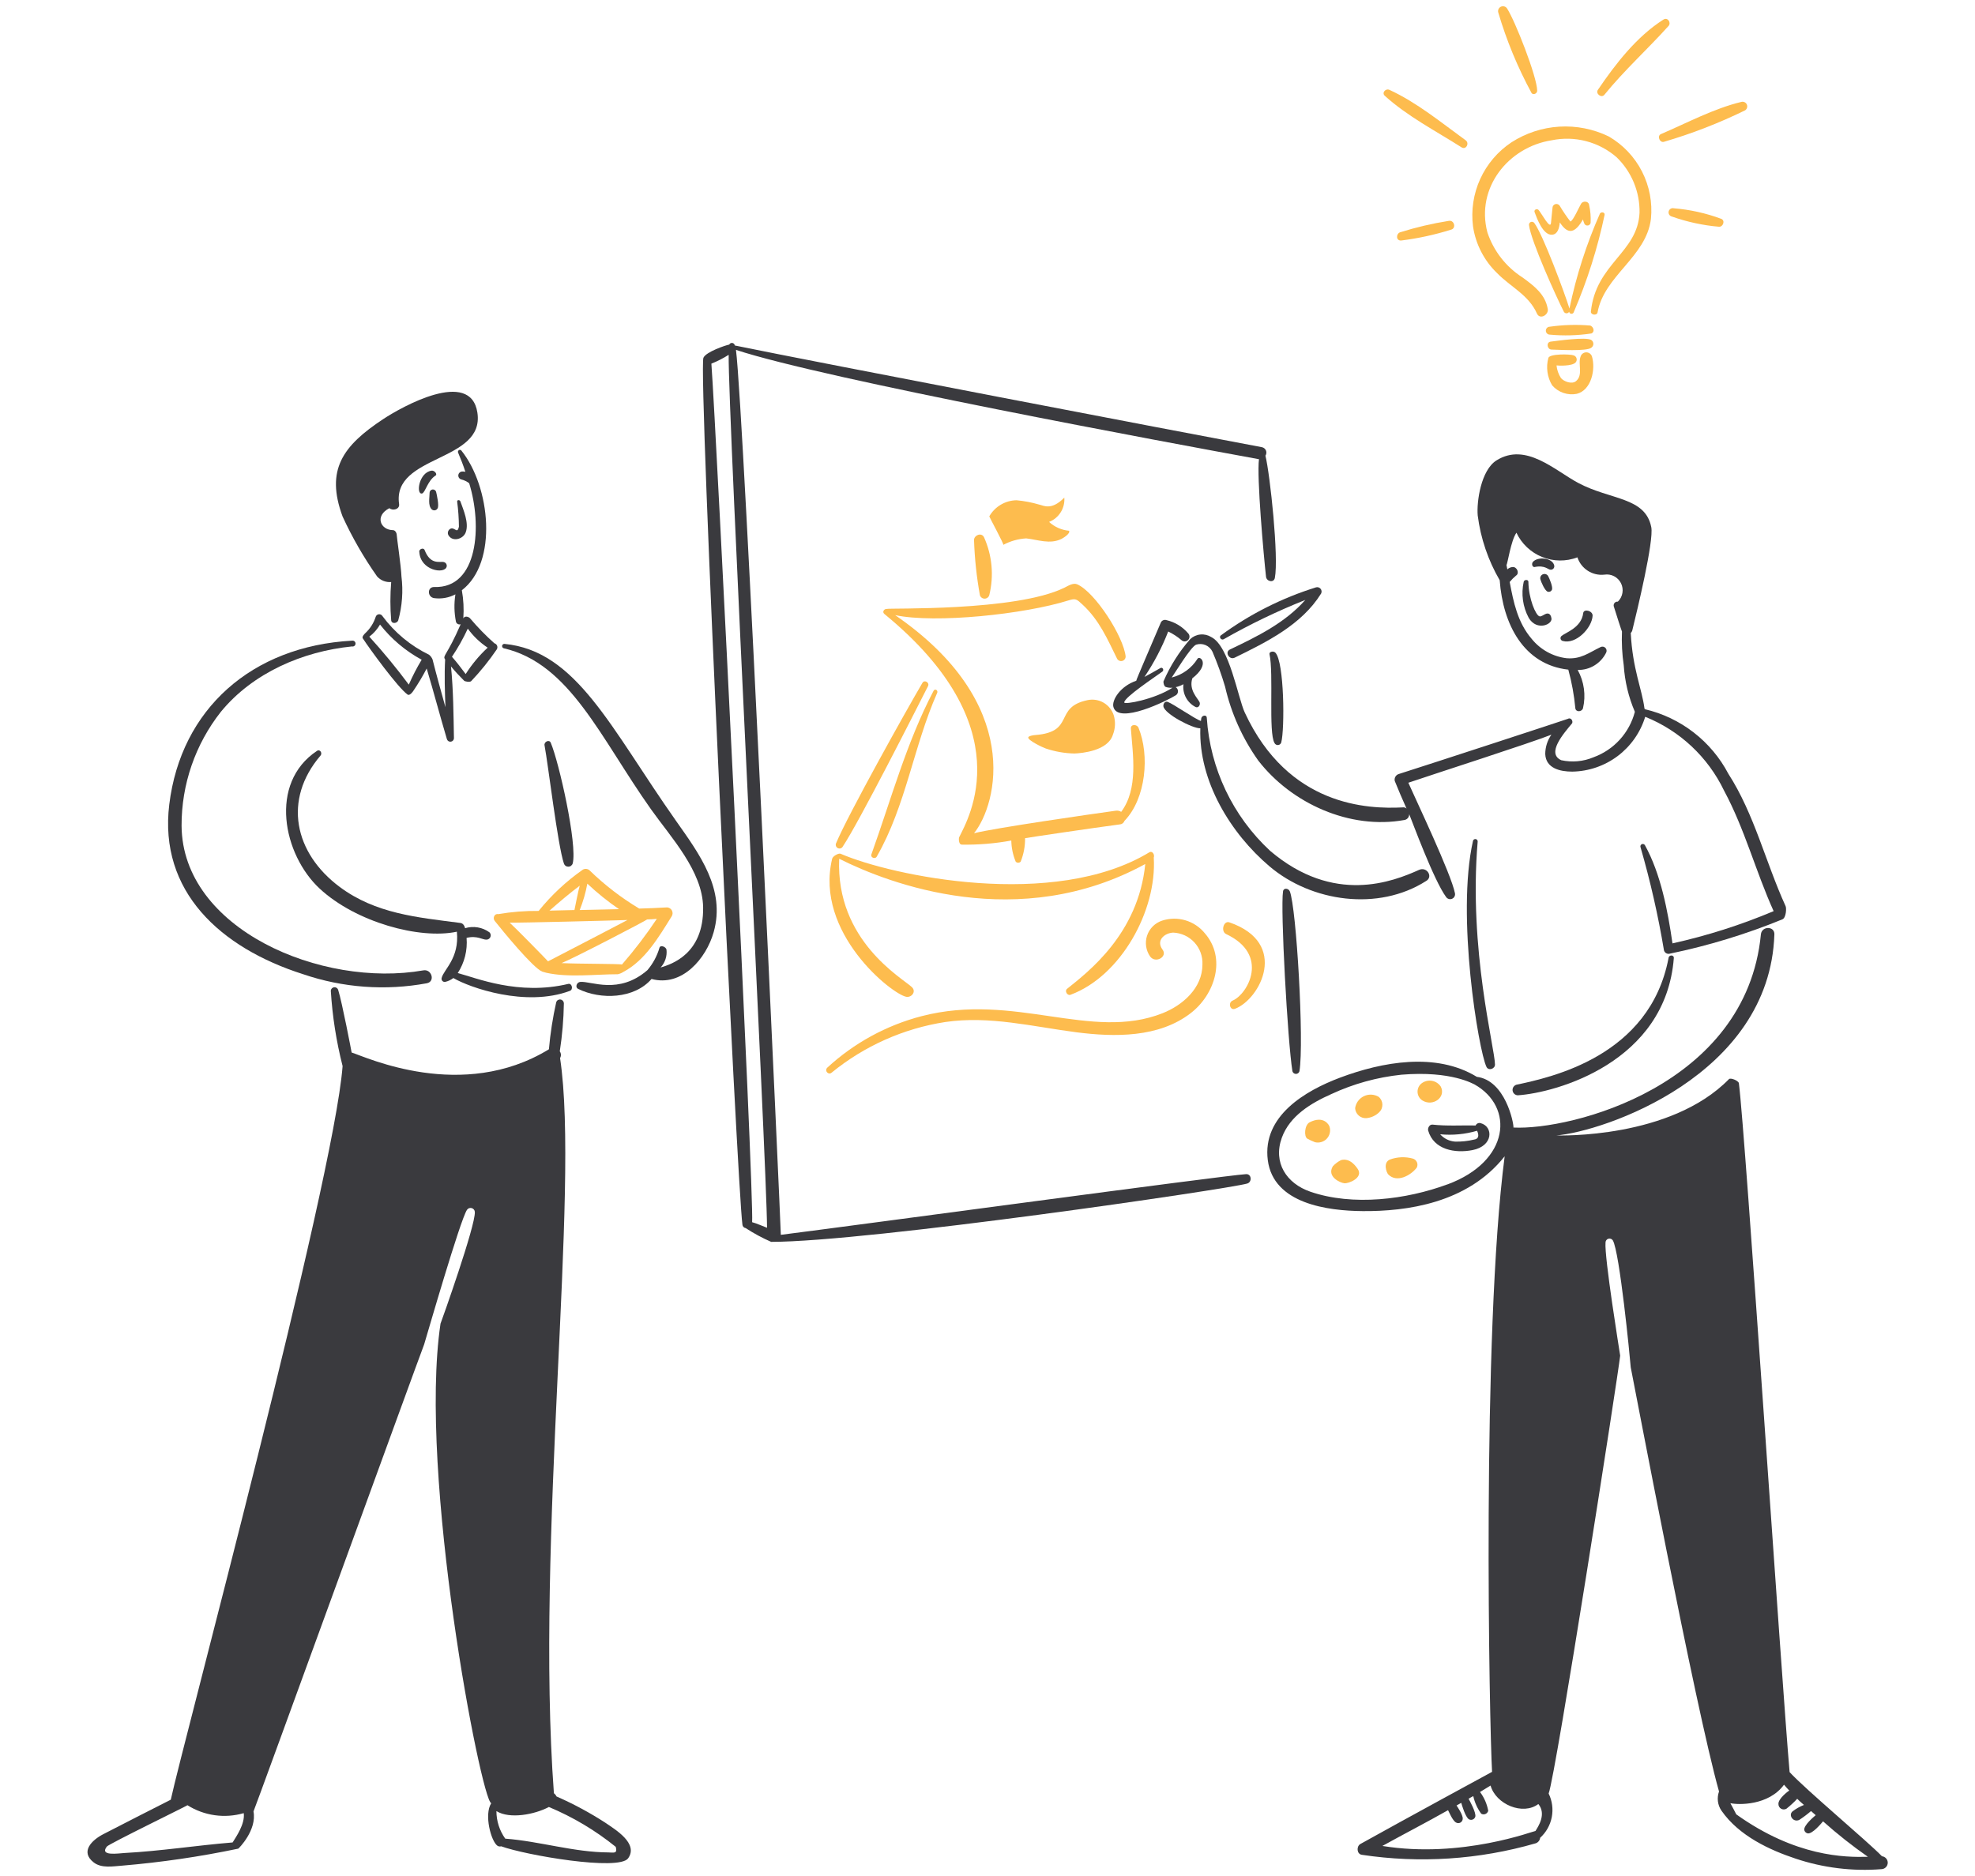
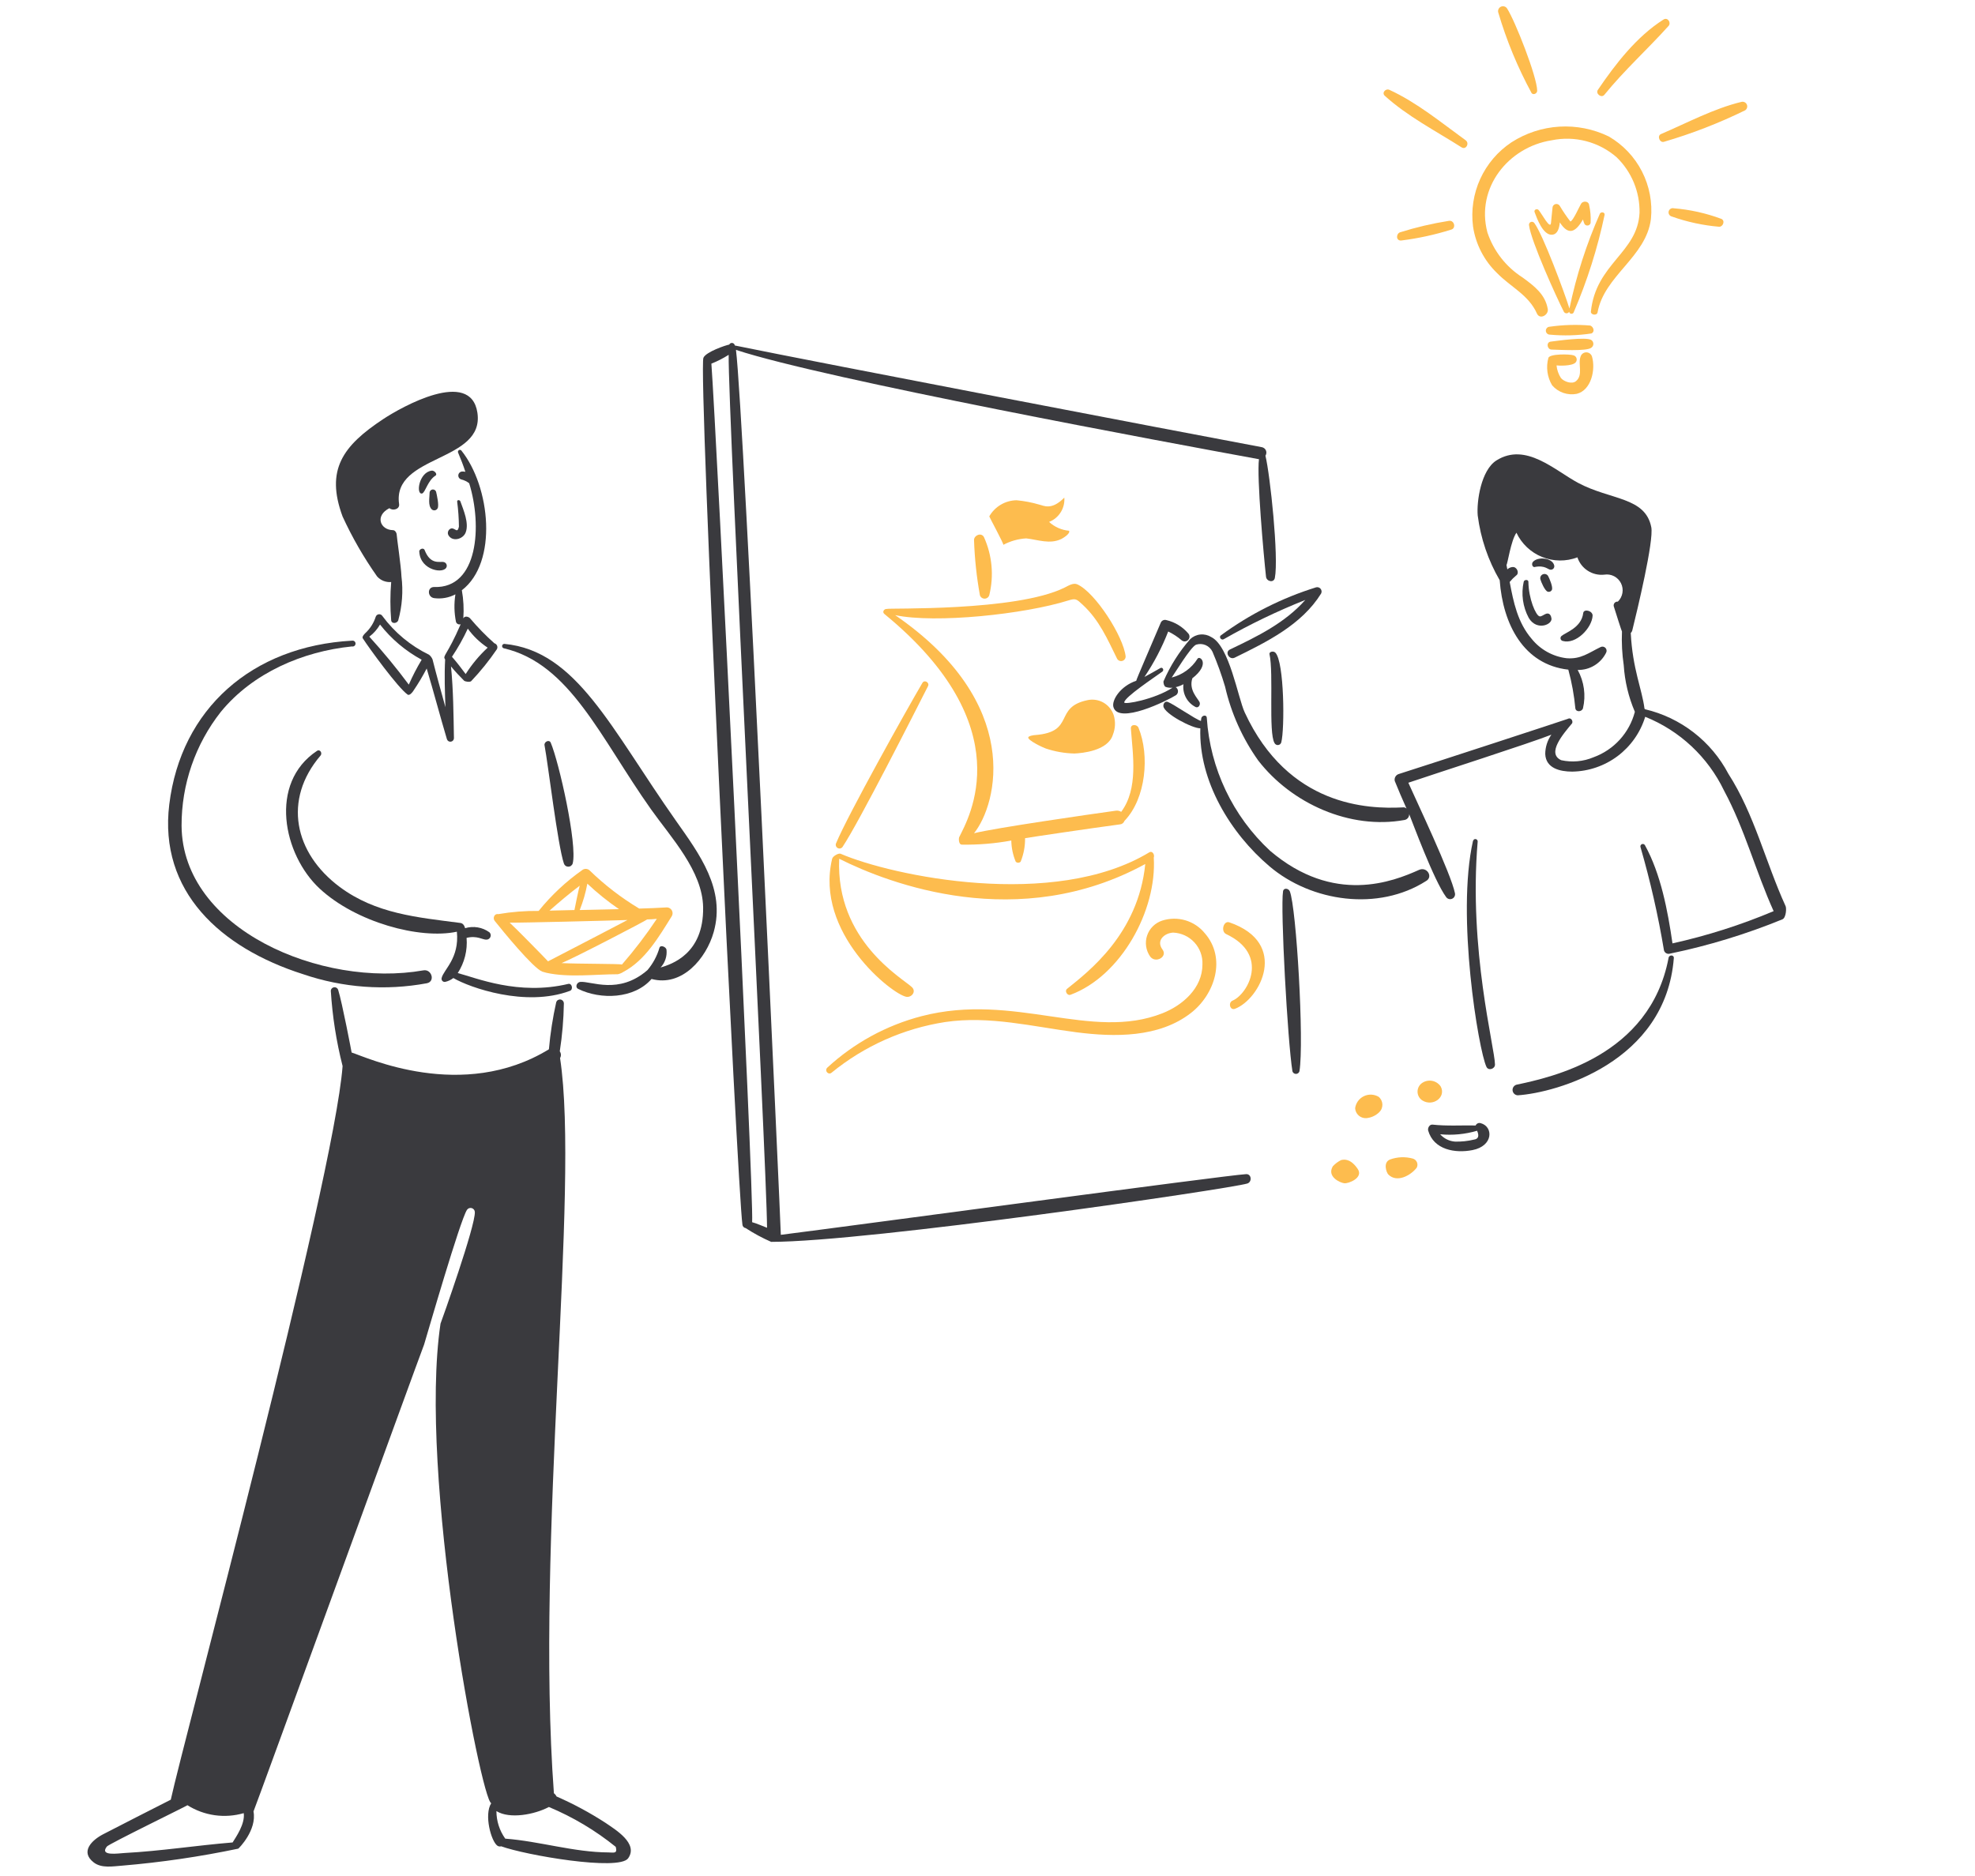
<svg xmlns="http://www.w3.org/2000/svg" width="160" height="152" viewBox="0 0 160 152" fill="none">
  <path d="M37.037 40.65C37.125 41.32 37.172 41.994 37.179 42.669C37.073 43.141 36.966 42.928 36.728 42.836C36.42 42.715 36.178 43.099 36.324 43.358C36.648 43.932 37.516 43.692 37.725 43.144C38.016 42.386 37.545 41.321 37.298 40.627C37.248 40.485 37.016 40.484 37.037 40.65Z" fill="#3A3A3E" />
  <path d="M34.186 39.986C34.448 39.937 34.637 38.939 35.279 38.537C35.469 38.418 35.184 38.104 34.971 38.133C33.922 38.275 33.687 40.078 34.186 39.986Z" fill="#3A3A3E" />
  <path d="M34.803 39.914C34.803 40.318 34.655 40.941 34.97 41.265C35.004 41.297 35.044 41.322 35.089 41.336C35.133 41.35 35.18 41.354 35.226 41.347C35.272 41.341 35.316 41.323 35.355 41.297C35.393 41.27 35.425 41.235 35.447 41.194C35.593 40.983 35.379 40.054 35.329 39.843C35.309 39.783 35.269 39.732 35.216 39.699C35.163 39.665 35.099 39.651 35.037 39.66C34.974 39.668 34.917 39.698 34.874 39.745C34.831 39.791 34.806 39.851 34.803 39.914Z" fill="#3A3A3E" />
  <path d="M33.972 44.736C34.068 46.232 36.011 46.539 36.182 45.923C36.193 45.884 36.196 45.844 36.191 45.803C36.186 45.763 36.173 45.724 36.154 45.689C36.134 45.654 36.107 45.623 36.075 45.598C36.043 45.573 36.007 45.554 35.968 45.544C35.658 45.451 34.888 45.823 34.4 44.569C34.308 44.331 33.906 44.498 33.972 44.736Z" fill="#3A3A3E" />
  <path d="M38.674 33.431C38.125 29.821 32.523 32.979 31.05 33.953C27.761 36.126 26.361 38.065 27.749 41.838C28.531 43.544 29.469 45.174 30.551 46.707C30.693 46.865 30.87 46.989 31.068 47.067C31.266 47.145 31.479 47.177 31.691 47.158C31.605 48.194 31.605 49.234 31.691 50.27C31.744 50.577 32.168 50.508 32.261 50.27C32.582 49.111 32.671 47.9 32.523 46.707C32.493 45.875 32.142 43.528 32.142 43.358C32.142 43.188 32.023 42.956 31.834 42.954C30.812 42.942 30.337 41.791 31.548 41.173C31.81 41.411 32.395 41.269 32.332 40.841C31.75 36.815 39.29 37.469 38.674 33.431Z" fill="#3A3A3E" />
  <path d="M28.533 51.908C20.402 52.352 14.66 57.446 13.713 65.18C12.85 72.232 17.87 76.802 24.543 78.929C27.773 80.034 31.233 80.288 34.589 79.665C35.277 79.517 34.97 78.504 34.304 78.621C26.058 80.075 14.773 75.283 14.71 66.912C14.697 63.562 15.819 60.305 17.893 57.673C20.483 54.515 24.519 52.78 28.509 52.377C28.543 52.385 28.579 52.385 28.613 52.378C28.647 52.371 28.68 52.357 28.708 52.336C28.736 52.315 28.759 52.288 28.775 52.257C28.792 52.226 28.801 52.192 28.803 52.157C28.805 52.122 28.799 52.087 28.786 52.054C28.773 52.022 28.752 51.993 28.727 51.969C28.701 51.946 28.67 51.928 28.637 51.917C28.603 51.907 28.568 51.904 28.533 51.908Z" fill="#3A3A3E" />
  <path d="M46.038 79.719C41.993 80.686 38.556 79.221 37.084 78.841C37.632 77.996 37.883 76.993 37.799 75.99C38.654 75.776 39.106 76.157 39.414 76.133C39.482 76.132 39.549 76.111 39.605 76.072C39.661 76.033 39.705 75.979 39.73 75.915C39.755 75.852 39.762 75.783 39.748 75.716C39.734 75.649 39.701 75.588 39.652 75.54C39.371 75.335 39.047 75.199 38.704 75.141C38.362 75.083 38.01 75.105 37.678 75.205C37.654 75.134 37.583 74.801 37.274 74.778C33.806 74.327 30.439 74.039 27.513 71.857C23.843 69.116 22.903 64.803 25.969 61.216C26.133 61.025 25.926 60.676 25.684 60.836C21.735 63.454 22.942 69.255 25.898 71.999C28.833 74.724 34.01 76.132 37.013 75.49C37.227 77.651 35.935 78.557 35.778 79.243C35.767 79.286 35.768 79.33 35.779 79.373C35.791 79.415 35.813 79.454 35.844 79.485C35.876 79.516 35.914 79.539 35.957 79.55C35.999 79.562 36.044 79.562 36.086 79.551C36.32 79.495 36.538 79.39 36.728 79.243C38.058 80.027 42.594 81.618 46.157 80.287C46.462 80.194 46.346 79.646 46.038 79.719Z" fill="#3A3A3E" />
  <path d="M44.114 60.386C44.414 61.985 45.18 68.471 45.681 69.958C45.705 70.035 45.752 70.102 45.817 70.149C45.881 70.197 45.959 70.222 46.039 70.222C46.119 70.222 46.197 70.197 46.261 70.149C46.325 70.102 46.373 70.035 46.396 69.958C46.788 68.441 45.288 61.747 44.615 60.173C44.491 59.889 44.061 60.105 44.114 60.386Z" fill="#3A3A3E" />
  <path d="M54.754 66.491C49.482 59.01 46.714 52.726 40.86 52.169C40.816 52.168 40.773 52.184 40.739 52.213C40.705 52.242 40.683 52.282 40.677 52.326C40.672 52.37 40.682 52.415 40.707 52.452C40.732 52.489 40.769 52.515 40.812 52.526C46.172 53.77 48.63 59.77 52.734 65.564C54.349 67.844 56.919 70.576 56.962 73.52C57.016 77.297 54.396 78.13 53.517 78.39C53.696 78.197 53.832 77.968 53.914 77.717C53.996 77.467 54.024 77.203 53.994 76.941C53.942 76.703 53.49 76.536 53.424 76.798C53.229 77.461 52.897 78.076 52.451 78.603C50.123 80.622 47.891 79.478 47.011 79.557C46.726 79.581 46.559 79.987 46.845 80.127C48.667 81.02 51.382 80.934 52.783 79.32C55.253 79.985 57.215 77.662 57.818 75.52C58.792 72.055 56.679 69.221 54.754 66.491Z" fill="#3A3A3E" />
  <path d="M49.054 147.693C47.791 146.874 46.465 146.159 45.087 145.556C45.037 145.453 44.964 145.364 44.873 145.294C43.358 124.815 46.988 96.366 45.372 85.729C45.421 85.645 45.445 85.549 45.441 85.452C45.437 85.355 45.404 85.262 45.349 85.183C45.549 83.894 45.66 82.593 45.681 81.288C45.678 81.214 45.65 81.144 45.601 81.088C45.552 81.033 45.485 80.996 45.411 80.985C45.338 80.973 45.263 80.988 45.2 81.026C45.136 81.064 45.088 81.123 45.063 81.193C44.78 82.453 44.582 83.73 44.469 85.017C37.44 89.316 29.626 85.634 28.486 85.278C28.486 85.254 27.717 81.219 27.394 80.196C27.371 80.129 27.326 80.073 27.267 80.035C27.208 79.998 27.137 79.982 27.068 79.99C26.998 79.999 26.933 80.031 26.884 80.081C26.836 80.132 26.805 80.197 26.799 80.267C26.925 82.327 27.244 84.371 27.753 86.371V86.395C27.038 95.773 14.809 141.305 13.836 145.817C12.006 146.744 10.178 147.678 8.352 148.62C7.478 149.073 6.454 150.019 7.592 150.9C8.234 151.398 9.16 151.211 9.897 151.161C13.057 150.895 16.198 150.435 19.302 149.784C19.349 149.76 20.822 148.287 20.537 146.768C20.584 146.744 33.956 109.955 34.36 108.933C34.668 107.912 37.267 98.902 37.827 98.032C37.867 97.97 37.925 97.922 37.993 97.895C38.062 97.868 38.137 97.863 38.208 97.882C38.279 97.9 38.343 97.941 38.39 97.998C38.437 98.054 38.464 98.125 38.468 98.198C38.531 99.29 35.809 106.94 35.687 107.247C33.87 119.468 38.968 145.827 39.796 146.102C39.202 147.029 39.781 149.178 40.295 149.546C40.34 149.576 40.39 149.596 40.444 149.604C40.497 149.612 40.551 149.609 40.603 149.594C42.551 150.309 50.134 151.618 50.887 150.567C51.746 149.362 49.84 148.236 49.054 147.693ZM18.843 149.282C15.922 149.521 13.025 149.98 10.08 150.137C9.603 150.162 8.034 150.419 8.655 149.614C8.82 149.4 15.162 146.313 15.186 146.265C15.857 146.688 16.611 146.964 17.397 147.075C18.183 147.185 18.984 147.128 19.746 146.907C19.864 147.788 19.105 148.857 18.843 149.285V149.282ZM49.315 150.09C46.488 150.078 43.734 149.187 40.931 148.973C40.466 148.322 40.216 147.541 40.216 146.741C41.285 147.406 43.304 147.026 44.467 146.408C46.416 147.223 48.24 148.31 49.883 149.638C50.038 150.214 49.72 150.094 49.315 150.092V150.09Z" fill="#3A3A3E" />
  <path d="M123.44 47.135C123.221 48.125 123.364 49.162 123.843 50.056C124.506 51.196 125.885 50.565 125.671 50.032C125.671 50.008 125.6 49.628 125.268 49.723C125.101 49.771 124.864 49.984 124.722 49.937C124.412 49.866 123.831 48.488 123.819 47.135C123.818 46.944 123.486 46.944 123.44 47.135Z" fill="#3A3A3E" />
  <path d="M124.295 45.947C125.197 45.757 125.408 46.185 125.646 46.161C125.689 46.16 125.731 46.149 125.769 46.129C125.807 46.109 125.839 46.081 125.865 46.047C125.89 46.012 125.907 45.972 125.914 45.93C125.922 45.888 125.919 45.845 125.908 45.804C125.76 45.188 124.556 45.068 124.173 45.543C124.081 45.662 124.108 45.923 124.295 45.947Z" fill="#3A3A3E" />
  <path d="M124.793 46.944C124.84 47.134 125.15 47.87 125.386 47.941C125.45 47.962 125.518 47.959 125.579 47.933C125.641 47.907 125.69 47.859 125.719 47.799C125.838 47.586 125.506 46.825 125.41 46.659C125.365 46.59 125.296 46.54 125.217 46.518C125.138 46.495 125.054 46.502 124.979 46.537C124.904 46.571 124.845 46.631 124.81 46.706C124.776 46.781 124.77 46.865 124.793 46.944Z" fill="#3A3A3E" />
  <path d="M126.598 51.932C127.667 52.239 128.967 50.886 129.021 49.889C129.042 49.485 128.305 49.295 128.26 49.676C128.115 50.863 126.835 51.243 126.503 51.528C126.47 51.556 126.445 51.592 126.432 51.633C126.418 51.674 126.416 51.718 126.426 51.759C126.436 51.801 126.457 51.84 126.488 51.87C126.518 51.901 126.556 51.922 126.598 51.932Z" fill="#3A3A3E" />
  <path d="M54.042 73.52C53.281 73.568 52.545 73.592 51.785 73.616C50.333 72.745 48.986 71.709 47.771 70.528C47.7 70.46 47.608 70.416 47.51 70.403C47.412 70.39 47.312 70.409 47.225 70.457C45.877 71.398 44.67 72.525 43.639 73.806C42.54 73.793 41.443 73.88 40.361 74.067C40.077 73.996 39.884 74.376 40.077 74.613C40.719 75.42 43.164 78.413 43.924 78.722C43.948 78.722 44.233 78.817 44.256 78.817C46.062 79.221 48.246 78.936 50.051 78.936C50.212 78.901 50.365 78.837 50.503 78.746C52.281 77.809 53.39 75.88 54.422 74.233C54.463 74.163 54.486 74.084 54.488 74.003C54.49 73.922 54.471 73.841 54.432 73.77C54.394 73.698 54.338 73.637 54.27 73.594C54.201 73.55 54.123 73.525 54.042 73.52ZM50.147 73.663L46.965 73.734C47.241 73.044 47.447 72.328 47.582 71.597C48.382 72.351 49.24 73.042 50.147 73.663H50.147ZM46.965 71.763C46.894 71.953 46.537 73.711 46.537 73.734C45.873 73.758 45.186 73.758 44.518 73.782C45.301 73.094 46.109 72.404 46.964 71.763H46.965ZM41.288 74.755C41.977 74.779 49.554 74.589 50.836 74.542C50.789 74.565 45.706 77.225 44.398 77.891C44.185 77.653 41.763 75.183 41.288 74.755H41.288ZM50.385 78.152C50.313 78.081 46.87 78.104 45.492 78.033C46.513 77.629 52.428 74.542 52.428 74.495C52.688 74.495 52.95 74.471 53.211 74.447C52.349 75.741 51.405 76.979 50.384 78.152H50.385Z" fill="#FDBC4E" />
-   <path d="M119.331 68.132C117.962 74.177 119.781 85.1 120.423 86.444C120.582 86.779 121.115 86.61 121.112 86.253C121.1 84.876 118.966 76.974 119.711 68.179C119.712 68.131 119.695 68.085 119.664 68.049C119.633 68.013 119.589 67.989 119.542 67.983C119.495 67.978 119.447 67.99 119.408 68.017C119.369 68.044 119.341 68.085 119.331 68.132Z" fill="#3A3A3E" />
+   <path d="M119.331 68.132C117.962 74.177 119.781 85.1 120.423 86.444C120.582 86.779 121.115 86.61 121.112 86.253C121.1 84.876 118.966 76.974 119.711 68.179C119.712 68.131 119.695 68.085 119.664 68.049C119.633 68.013 119.589 67.989 119.542 67.983C119.495 67.978 119.447 67.99 119.408 68.017Z" fill="#3A3A3E" />
  <path d="M135.172 77.629C133.652 85.586 125.68 87.285 122.846 87.889C122.746 87.92 122.661 87.985 122.605 88.072C122.549 88.16 122.526 88.264 122.54 88.368C122.555 88.471 122.605 88.565 122.683 88.634C122.76 88.703 122.86 88.743 122.964 88.745C126.057 88.54 134.939 86.081 135.601 77.629C135.622 77.345 135.196 77.345 135.172 77.629Z" fill="#3A3A3E" />
  <path d="M119.949 91.001C119.87 90.978 119.785 90.985 119.711 91.019C119.637 91.055 119.578 91.115 119.545 91.19C118.381 91.167 117.219 91.249 116.054 91.12C115.815 91.093 115.65 91.38 115.698 91.597C116.148 93.165 117.884 93.459 119.284 93.186C120.999 92.855 120.988 91.272 119.949 91.001ZM119.426 92.331C118.921 92.454 118.402 92.51 117.882 92.497C117.416 92.465 116.982 92.252 116.671 91.903C117.678 91.999 118.693 91.902 119.663 91.618C119.853 92.046 119.759 92.283 119.426 92.331Z" fill="#3A3A3E" />
-   <path d="M107.716 91.31C107.671 91.119 107.22 90.364 106.101 90.93C105.675 91.145 105.625 92.093 105.911 92.259C106.111 92.368 106.317 92.463 106.529 92.545C106.697 92.586 106.874 92.582 107.04 92.533C107.207 92.485 107.358 92.394 107.478 92.269C107.598 92.144 107.683 91.989 107.725 91.821C107.767 91.653 107.764 91.476 107.716 91.31Z" fill="#FDBC4E" />
  <path d="M111.683 88.864C111.503 88.758 111.299 88.699 111.09 88.691C110.881 88.683 110.674 88.727 110.486 88.819C110.298 88.91 110.136 89.047 110.013 89.216C109.891 89.385 109.812 89.582 109.783 89.789C109.789 89.902 109.817 90.012 109.866 90.113C109.915 90.215 109.983 90.306 110.067 90.381C110.151 90.456 110.249 90.513 110.355 90.55C110.461 90.588 110.574 90.603 110.686 90.597C111.079 90.562 111.448 90.394 111.731 90.12C111.817 90.038 111.885 89.939 111.93 89.828C111.974 89.718 111.995 89.6 111.991 89.481C111.986 89.362 111.957 89.246 111.904 89.139C111.851 89.033 111.776 88.939 111.683 88.864Z" fill="#FDBC4E" />
  <path d="M116.717 88.032C116.56 87.799 116.319 87.637 116.044 87.579C115.769 87.522 115.482 87.573 115.245 87.723C115.121 87.799 115.018 87.906 114.947 88.032C114.876 88.159 114.839 88.302 114.839 88.448C114.839 88.593 114.876 88.736 114.947 88.863C115.018 88.99 115.121 89.096 115.245 89.172C116.094 89.681 117.171 88.898 116.717 88.032Z" fill="#FDBC4E" />
  <path d="M109.972 94.682C109.925 94.635 109.426 93.78 108.643 93.994C108.393 94.119 108.168 94.288 107.978 94.492C107.459 95.35 108.595 95.843 108.904 95.87C109.236 95.917 110.518 95.419 109.972 94.682Z" fill="#FDBC4E" />
  <path d="M114.463 93.874C113.853 93.705 113.205 93.73 112.61 93.946C112.016 94.184 112.326 95.013 112.467 95.157C113.162 95.864 114.285 95.243 114.772 94.611C114.807 94.543 114.827 94.469 114.831 94.393C114.834 94.316 114.82 94.24 114.791 94.17C114.761 94.1 114.716 94.037 114.66 93.985C114.603 93.934 114.536 93.896 114.463 93.874Z" fill="#FDBC4E" />
  <path d="M106.624 47.586C103.853 48.447 101.244 49.763 98.905 51.48C98.717 51.625 98.952 51.908 99.143 51.788C101.268 50.577 103.474 49.515 105.746 48.61C104.107 50.462 101.877 51.559 99.642 52.623C99.192 52.838 99.593 53.497 100.022 53.288C102.626 52.01 105.451 50.628 107.029 48.087C107.058 48.026 107.07 47.958 107.063 47.891C107.056 47.823 107.029 47.76 106.986 47.707C106.944 47.654 106.887 47.615 106.823 47.593C106.759 47.572 106.69 47.569 106.624 47.586Z" fill="#3A3A3E" />
  <path d="M90.165 59.509C90.354 59.023 90.379 58.489 90.237 57.988C90.105 57.547 89.811 57.173 89.415 56.939C89.019 56.706 88.548 56.631 88.099 56.729C85.323 57.312 87.145 59.295 83.872 59.556C83.752 59.556 83.325 59.627 83.301 59.745C83.254 59.984 84.464 60.559 84.726 60.648C85.47 60.897 86.247 61.033 87.031 61.052C87.647 61.028 89.775 60.841 90.165 59.509Z" fill="#FDBC4E" />
  <path d="M67.364 86.916C70.016 84.749 73.198 83.33 76.583 82.807C80.169 82.282 83.661 83.181 87.199 83.638C90.287 84.035 93.897 84.09 96.485 82.071C98.433 80.551 99.362 77.627 97.602 75.611C97.197 75.114 96.652 74.75 96.037 74.568C95.423 74.386 94.768 74.393 94.157 74.589C93.872 74.681 93.612 74.838 93.398 75.049C93.185 75.26 93.024 75.518 92.929 75.803C92.834 76.088 92.808 76.391 92.852 76.687C92.897 76.984 93.01 77.266 93.184 77.511C93.632 78.084 94.607 77.511 94.181 76.941C93.634 76.206 94.324 75.603 95.037 75.563C95.363 75.575 95.684 75.652 95.981 75.789C96.277 75.926 96.544 76.121 96.765 76.362C96.986 76.602 97.157 76.885 97.268 77.192C97.379 77.499 97.428 77.826 97.412 78.152C97.412 80.052 95.818 81.447 94.181 82.095C88.395 84.384 82.194 80.38 74.659 82.333C71.805 83.076 69.178 84.512 67.012 86.513C66.772 86.773 67.125 87.126 67.364 86.916Z" fill="#FDBC4E" />
  <path d="M100.046 81.738C102.081 80.973 104.48 76.413 99.595 74.732C99.118 74.568 98.879 75.47 99.333 75.682C102.891 77.355 101.082 80.557 99.856 81.073C99.472 81.234 99.646 81.889 100.046 81.738Z" fill="#FDBC4E" />
  <path d="M92.232 58.962C92.115 58.676 91.586 58.653 91.615 59.033C91.774 61.173 92.232 63.902 90.831 65.778C90.704 65.698 90.553 65.664 90.404 65.684C88.29 65.977 80.595 67.085 78.909 67.512C80.808 65.136 82.922 56.99 72.52 49.841C75.797 50.53 82.978 49.771 86.556 48.649C87.151 48.464 87.216 48.536 87.72 49.006C89.06 50.255 89.707 51.765 90.501 53.377C90.542 53.448 90.605 53.504 90.681 53.535C90.757 53.567 90.841 53.572 90.92 53.55C90.999 53.528 91.068 53.481 91.117 53.415C91.166 53.349 91.192 53.269 91.191 53.187C91.019 51.575 88.727 47.991 87.272 47.345C86.941 47.198 86.536 47.465 86.25 47.607C82.291 49.568 71.858 49.245 71.834 49.34C71.644 49.316 71.437 49.572 71.644 49.744C82.806 58.891 78.46 66.298 77.701 67.841C77.677 67.865 77.628 68.418 77.915 68.435C79.26 68.457 80.604 68.346 81.928 68.103C81.938 68.69 82.059 69.27 82.284 69.812C82.31 69.84 82.341 69.863 82.376 69.878C82.41 69.893 82.448 69.901 82.486 69.901C82.524 69.901 82.561 69.893 82.596 69.878C82.631 69.863 82.662 69.84 82.688 69.812C82.93 69.209 83.052 68.563 83.044 67.913C83.424 67.841 88.528 67.085 90.715 66.796C90.8 66.792 90.881 66.763 90.949 66.712C91.016 66.661 91.067 66.592 91.095 66.512C92.85 64.686 93.146 61.189 92.232 58.962Z" fill="#FDBC4E" />
  <path d="M80.143 48.227C80.53 46.656 80.379 45 79.716 43.524C79.505 43.118 78.931 43.358 78.908 43.737C78.957 45.244 79.117 46.744 79.385 48.227C79.41 48.308 79.461 48.378 79.529 48.428C79.597 48.478 79.68 48.505 79.764 48.505C79.849 48.505 79.931 48.478 79.999 48.428C80.067 48.378 80.118 48.308 80.143 48.227Z" fill="#FDBC4E" />
  <path d="M93.113 69.055C85.373 73.745 72.243 70.963 68.103 69.175C67.937 69.102 67.468 69.365 67.415 69.579C65.973 75.588 72.284 80.575 73.424 80.764C73.851 80.836 74.252 80.34 73.875 79.981C73.109 79.25 67.7 76.228 67.985 69.579C72.046 71.621 82.52 75.611 92.781 70.006C92.211 75.682 88.148 78.748 86.44 80.123C86.229 80.293 86.464 80.695 86.725 80.6C90.82 79.082 93.731 73.76 93.47 69.485C93.561 69.245 93.352 68.912 93.113 69.055Z" fill="#FDBC4E" />
  <path d="M74.728 55.328C73.479 57.447 68.688 66.027 67.745 68.296C67.706 68.365 67.696 68.447 67.716 68.524C67.737 68.6 67.787 68.666 67.855 68.707C67.924 68.747 68.006 68.759 68.083 68.74C68.16 68.721 68.227 68.672 68.268 68.604C69.619 66.567 74.07 57.779 75.183 55.589C75.323 55.305 74.896 55.043 74.728 55.328Z" fill="#FDBC4E" />
-   <path d="M75.63 55.973C73.439 60.149 72.183 64.794 70.594 69.225C70.5 69.487 70.9 69.627 71.022 69.415C73.381 65.317 74.015 60.461 75.914 56.163C76.035 55.946 75.745 55.752 75.63 55.973Z" fill="#FDBC4E" />
  <path d="M80.144 41.838C80.367 41.448 80.688 41.122 81.075 40.893C81.462 40.664 81.902 40.539 82.352 40.532C82.98 40.59 83.6 40.709 84.205 40.888C84.538 40.956 85.178 41.387 86.223 40.318C86.256 40.735 86.153 41.152 85.931 41.507C85.708 41.862 85.378 42.136 84.988 42.289C85.434 42.697 86.001 42.948 86.603 43.004C86.746 43.218 86.126 43.6 85.986 43.669C85.045 44.121 84.103 43.731 83.136 43.622C82.488 43.66 81.856 43.838 81.283 44.144C81.331 44.071 80.144 41.885 80.144 41.838Z" fill="#FDBC4E" />
  <path d="M102.516 36.922C102.557 36.861 102.583 36.79 102.59 36.717C102.598 36.643 102.587 36.569 102.559 36.501C102.53 36.432 102.486 36.372 102.428 36.326C102.371 36.279 102.303 36.247 102.231 36.233C95.073 34.889 66.606 29.441 59.528 27.992C59.521 27.941 59.498 27.893 59.462 27.857C59.426 27.82 59.379 27.796 59.329 27.788C59.278 27.78 59.226 27.788 59.181 27.812C59.135 27.836 59.099 27.874 59.076 27.92C58.792 27.968 57.19 28.51 56.986 28.989C56.556 30.002 59.735 96.275 60.145 99.218C60.149 99.289 60.177 99.356 60.225 99.408C60.272 99.46 60.337 99.494 60.407 99.504C61.064 99.932 61.755 100.305 62.473 100.62C70.29 100.62 99.576 96.337 101.043 95.894C101.446 95.772 101.399 95.109 100.948 95.133C99.285 95.225 69.456 99.266 63.257 100.05C63.281 100.003 60.264 33.407 59.623 28.348C66.724 30.699 94.844 35.898 101.993 37.207C101.803 38.632 102.374 45.023 102.564 46.731C102.606 47.111 103.191 47.255 103.279 46.825C103.604 45.171 102.896 38.465 102.516 36.922ZM62.143 99.48C61.953 99.408 61.17 99.076 60.932 99.028C61.098 96.82 58.011 34.476 57.631 29.464C58.119 29.27 58.588 29.03 59.032 28.749C58.958 33.146 62.119 94.374 62.14 99.48H62.143Z" fill="#3A3A3E" />
  <path d="M105.272 86.797C105.659 84.447 105.025 73.525 104.489 72.215C104.392 71.976 103.993 71.906 103.943 72.215C103.718 73.594 104.313 84.4 104.703 86.797C104.72 86.859 104.758 86.913 104.809 86.952C104.861 86.991 104.923 87.012 104.988 87.012C105.052 87.012 105.115 86.991 105.166 86.952C105.217 86.913 105.255 86.859 105.272 86.797Z" fill="#3A3A3E" />
  <path d="M103.799 60.15C104.083 59.081 104.048 53.633 103.322 52.882C103.158 52.712 102.804 52.809 102.845 53C103.193 54.559 102.751 59.365 103.249 60.197C103.274 60.251 103.316 60.297 103.368 60.328C103.42 60.358 103.48 60.372 103.54 60.367C103.6 60.361 103.658 60.338 103.704 60.299C103.75 60.26 103.783 60.208 103.799 60.15Z" fill="#3A3A3E" />
-   <path d="M152.462 150.4C151.346 149.236 146.24 144.962 144.981 143.583C144.339 136.293 141.396 91.841 140.872 87.771C140.845 87.558 140.183 87.294 140.065 87.438C135.314 92.286 126.316 91.998 126.077 91.998C129.878 91.689 143.371 87.176 143.747 75.706C143.77 75.017 142.722 75.017 142.655 75.706C141.463 88.001 127.237 91.594 122.61 91.357C122.634 90.977 121.945 87.533 119.641 87.249C116.339 85.229 111.968 86.033 108.549 87.319C105.722 88.384 102.254 90.431 102.707 93.995C103.157 97.534 107.555 98.106 110.402 98.128C113.917 98.154 118.881 97.51 121.897 93.686C120.021 108.079 120.662 139.88 120.876 143.561C120.829 143.585 113.683 147.468 110.212 149.404C109.877 149.591 109.904 150.226 110.331 150.283C115.03 150.99 119.826 150.674 124.391 149.356C124.492 149.327 124.582 149.269 124.649 149.188C124.717 149.108 124.759 149.009 124.771 148.905C125.259 148.463 125.59 147.874 125.714 147.227C125.838 146.58 125.749 145.911 125.46 145.319C126.053 143.752 131.089 111.404 131.255 109.837C131.207 109.504 129.962 101.857 130.068 100.668C130.069 100.599 130.093 100.532 130.135 100.478C130.177 100.423 130.236 100.383 130.303 100.365C130.369 100.346 130.44 100.349 130.505 100.374C130.569 100.399 130.624 100.444 130.661 100.502C131.21 101.45 132.039 109.88 132.11 110.786C132.324 111.807 137.335 138.337 139.263 145.153C139.171 145.407 139.14 145.679 139.173 145.947C139.206 146.216 139.302 146.472 139.453 146.696C140.894 148.775 143.417 149.91 145.462 150.591C147.7 151.34 150.067 151.631 152.42 151.446C152.553 151.442 152.68 151.388 152.775 151.295C152.87 151.201 152.925 151.075 152.931 150.943C152.936 150.81 152.891 150.68 152.804 150.579C152.717 150.478 152.595 150.414 152.462 150.4ZM117.264 95.96C113.938 97.192 109.593 97.743 106.149 96.554C104.225 95.89 103.113 94.205 103.844 92.183C104.49 90.403 106.217 89.374 107.859 88.644C109.651 87.811 111.569 87.282 113.535 87.076C117.619 86.736 119.401 87.861 119.448 87.861C122.69 89.682 122.336 94.089 117.264 95.964V95.96ZM124.389 148.353C124.295 148.33 118.404 150.61 111.991 149.565C113.748 148.591 115.553 147.664 117.311 146.667C117.359 146.739 117.67 147.517 117.953 147.664C118.007 147.697 118.07 147.715 118.133 147.716C118.197 147.717 118.26 147.701 118.316 147.67C118.371 147.638 118.417 147.593 118.45 147.538C118.482 147.482 118.499 147.42 118.499 147.356C118.523 147.048 118.047 146.359 117.999 146.287C118.119 146.216 118.261 146.145 118.38 146.073C118.427 146.239 118.709 147.218 118.998 147.404C119.045 147.43 119.098 147.446 119.152 147.449C119.206 147.453 119.26 147.444 119.31 147.423C119.361 147.402 119.406 147.371 119.442 147.33C119.478 147.29 119.505 147.242 119.52 147.19C119.592 146.858 119.068 145.907 118.974 145.741C119.092 145.67 119.212 145.599 119.354 145.527C119.467 146.041 119.686 146.526 119.995 146.952C120.047 146.983 120.105 147 120.165 147.005C120.224 147.009 120.284 146.999 120.34 146.975C120.395 146.952 120.444 146.917 120.483 146.871C120.522 146.826 120.55 146.772 120.565 146.714C120.464 146.162 120.237 145.642 119.9 145.194C120.185 145.027 120.47 144.838 120.755 144.671C121.182 146.192 123.367 147.118 124.626 146.168C125.292 146.98 124.627 147.978 124.389 148.357V148.353ZM140.658 147.002C140.658 147.002 140.207 146.123 140.181 146.1C140.823 146.242 143.269 146.313 144.528 144.603C144.671 144.77 144.813 144.936 144.955 145.08C144.885 145.104 144.037 145.744 144.076 146.173C144.076 146.248 144.095 146.322 144.132 146.388C144.169 146.454 144.223 146.508 144.288 146.547C144.353 146.585 144.427 146.606 144.502 146.607C144.578 146.608 144.652 146.589 144.718 146.553C145.031 146.306 145.325 146.037 145.597 145.745C145.763 145.911 145.953 146.077 146.143 146.243C145.811 146.373 145.499 146.549 145.217 146.766C144.858 147.067 145.274 147.686 145.763 147.455C146.096 147.237 146.415 146.998 146.717 146.739C146.835 146.858 146.977 146.953 147.096 147.072C146.953 147.191 146.097 147.904 146.17 148.283C146.186 148.346 146.219 148.403 146.265 148.449C146.311 148.495 146.368 148.528 146.431 148.544C146.813 148.63 147.548 147.737 147.69 147.571C148.843 148.6 150.056 149.56 151.324 150.444C149.469 150.495 145.48 150.448 140.658 147.004V147.002Z" fill="#3A3A3E" />
  <path d="M128.973 28.894C128.943 28.794 128.882 28.707 128.799 28.644C128.715 28.582 128.614 28.548 128.51 28.548C128.405 28.548 128.304 28.582 128.22 28.644C128.137 28.707 128.076 28.794 128.046 28.894C127.812 29.489 128.285 30.395 127.666 30.889C127.336 31.153 126.691 30.914 126.455 30.628C126.256 30.321 126.134 29.971 126.099 29.607C126.218 29.63 127.362 29.682 127.643 29.368C127.682 29.325 127.709 29.273 127.723 29.217C127.737 29.16 127.737 29.102 127.723 29.045C127.709 28.989 127.682 28.937 127.643 28.894C127.604 28.851 127.555 28.818 127.5 28.798C127.193 28.677 125.501 28.655 125.434 29.012C125.335 29.382 125.311 29.768 125.365 30.148C125.418 30.527 125.546 30.892 125.743 31.221C125.986 31.501 126.298 31.712 126.648 31.833C126.998 31.954 127.374 31.98 127.738 31.91C128.928 31.612 129.273 29.918 128.973 28.894Z" fill="#FDBC4E" />
  <path d="M125.698 28.324C126.268 28.336 128.507 28.476 128.904 28.182C128.958 28.148 129.003 28.101 129.035 28.044C129.066 27.988 129.083 27.925 129.083 27.861C129.083 27.797 129.066 27.733 129.035 27.677C129.003 27.621 128.958 27.574 128.904 27.54C128.449 27.285 126.173 27.612 125.602 27.683C125.245 27.754 125.34 28.316 125.698 28.324Z" fill="#FDBC4E" />
  <path d="M125.554 27.113C126.678 27.218 127.81 27.186 128.926 27.018C129.233 26.87 129.091 26.476 128.832 26.377C127.739 26.284 126.639 26.316 125.554 26.471C125.469 26.471 125.387 26.505 125.327 26.565C125.267 26.625 125.233 26.707 125.233 26.792C125.233 26.877 125.267 26.958 125.327 27.018C125.387 27.079 125.469 27.113 125.554 27.113Z" fill="#FDBC4E" />
  <path d="M129.424 25.308C129.958 22.332 133.373 20.82 133.747 17.732C133.879 16.408 133.626 15.075 133.02 13.891C132.414 12.707 131.48 11.723 130.33 11.056C129.085 10.451 127.706 10.178 126.325 10.261C124.944 10.345 123.608 10.783 122.445 11.533C121.343 12.266 120.468 13.293 119.918 14.497C119.368 15.702 119.166 17.036 119.334 18.349C119.548 19.788 120.233 21.116 121.281 22.126C122.393 23.266 123.835 23.887 124.511 25.403C124.745 25.927 125.465 25.521 125.39 25.046C125.193 23.854 124.295 23.174 123.347 22.482C122.006 21.626 120.999 20.335 120.497 18.826C119.543 15.21 122.207 11.912 125.699 11.368C126.624 11.175 127.582 11.198 128.497 11.438C129.411 11.676 130.258 12.124 130.971 12.745C131.57 13.327 132.044 14.026 132.363 14.798C132.681 15.57 132.838 16.399 132.824 17.234C132.672 20.492 129.28 21.344 128.881 25.261C128.876 25.521 129.374 25.592 129.424 25.308Z" fill="#FDBC4E" />
  <path d="M124.532 7.353C124.521 6.213 122.736 1.671 122.086 0.677C122.034 0.602 121.957 0.547 121.869 0.522C121.781 0.496 121.686 0.503 121.602 0.539C121.518 0.575 121.449 0.64 121.407 0.721C121.364 0.803 121.352 0.897 121.371 0.987C122.039 3.261 122.947 5.458 124.079 7.542C124.227 7.732 124.534 7.566 124.532 7.353Z" fill="#FDBC4E" />
  <path d="M129.97 7.685C131.589 5.688 133.474 3.993 135.172 2.104C135.41 1.841 135.102 1.37 134.768 1.581C132.595 2.953 130.874 5.182 129.448 7.281C129.238 7.592 129.737 7.97 129.97 7.685Z" fill="#FDBC4E" />
  <path d="M134.816 11.485C137.07 10.825 139.263 9.974 141.371 8.942C141.447 8.894 141.503 8.821 141.53 8.736C141.557 8.651 141.553 8.559 141.519 8.477C141.485 8.394 141.423 8.326 141.343 8.285C141.264 8.244 141.173 8.233 141.086 8.253C138.851 8.789 136.668 9.961 134.555 10.865C134.222 11.009 134.461 11.609 134.816 11.485Z" fill="#FDBC4E" />
  <path d="M118.737 11.366C116.756 9.931 114.793 8.307 112.562 7.281C112.253 7.139 111.921 7.52 112.182 7.758C114.01 9.42 116.319 10.611 118.404 11.938C118.766 12.166 119.068 11.606 118.737 11.366Z" fill="#FDBC4E" />
  <path d="M117.36 17.897C116.024 18.108 114.707 18.418 113.417 18.824C113.087 18.95 113.085 19.515 113.512 19.488C114.881 19.316 116.233 19.023 117.55 18.61C118.002 18.497 117.81 17.8 117.36 17.897Z" fill="#FDBC4E" />
  <path d="M135.434 17.542C136.675 17.982 137.968 18.262 139.281 18.373C139.589 18.373 139.779 17.875 139.447 17.732C138.21 17.271 136.915 16.983 135.6 16.876C135.511 16.854 135.418 16.868 135.34 16.915C135.262 16.962 135.206 17.038 135.184 17.126C135.162 17.214 135.176 17.308 135.223 17.386C135.27 17.463 135.345 17.52 135.434 17.542Z" fill="#FDBC4E" />
  <path d="M40.053 52.122C39.358 51.503 38.707 50.836 38.105 50.127C37.985 49.962 37.654 49.866 37.535 50.103C37.59 49.341 37.55 48.575 37.416 47.824C40.357 45.568 39.727 39.424 37.369 36.495C37.343 36.469 37.31 36.453 37.274 36.45C37.238 36.446 37.202 36.454 37.172 36.474C37.142 36.493 37.119 36.522 37.107 36.556C37.095 36.59 37.095 36.627 37.107 36.661C37.326 37.181 37.535 37.706 37.701 38.228C37.616 38.207 37.528 38.199 37.44 38.204C37.363 38.208 37.289 38.239 37.232 38.292C37.175 38.345 37.139 38.417 37.13 38.494C37.122 38.571 37.141 38.649 37.185 38.714C37.228 38.778 37.294 38.825 37.369 38.845C37.602 38.903 37.82 39.008 38.01 39.154C39.079 42.59 38.74 47.68 35.184 47.562C34.59 47.542 34.614 48.397 35.184 48.464C35.772 48.54 36.369 48.432 36.894 48.156C36.776 48.897 36.792 49.653 36.941 50.388C36.954 50.425 36.973 50.46 36.999 50.49C37.025 50.52 37.056 50.544 37.092 50.562C37.127 50.58 37.165 50.59 37.205 50.593C37.244 50.596 37.284 50.591 37.321 50.578C36.209 53.143 35.829 53.116 36.062 53.428C35.992 54.711 36.038 55.993 36.086 57.299C35.73 56.017 35.371 54.735 35.041 53.428C34.98 53.279 34.882 53.149 34.757 53.048C33.262 52.324 31.966 51.248 30.98 49.913C30.95 49.863 30.906 49.822 30.853 49.797C30.8 49.772 30.741 49.762 30.683 49.77C30.626 49.778 30.571 49.802 30.527 49.84C30.482 49.878 30.45 49.928 30.434 49.984C30.273 50.484 29.987 50.933 29.603 51.291C29.578 51.314 29.296 51.575 29.389 51.718C29.922 52.543 32.242 55.727 33.022 56.278C33.189 56.396 33.45 56.039 33.474 55.993C33.874 55.406 34.239 54.796 34.567 54.166C35.136 56.065 35.641 57.994 36.205 59.888C36.225 59.954 36.267 60.011 36.325 60.049C36.383 60.087 36.452 60.103 36.521 60.094C36.589 60.086 36.653 60.053 36.699 60.002C36.746 59.951 36.773 59.885 36.775 59.816C36.739 57.891 36.727 55.922 36.537 53.997C36.869 54.401 37.226 54.781 37.606 55.161C37.653 55.209 38.055 55.302 38.175 55.185C38.932 54.387 39.623 53.529 40.242 52.62C40.27 52.576 40.288 52.527 40.293 52.475C40.298 52.424 40.292 52.371 40.273 52.323C40.255 52.275 40.225 52.231 40.187 52.196C40.149 52.161 40.103 52.136 40.053 52.122ZM33.118 55.47C32.114 54.12 31.044 52.82 29.911 51.576H29.932C30.278 51.311 30.568 50.98 30.787 50.603C31.704 51.774 32.852 52.744 34.16 53.453C33.77 54.102 33.422 54.776 33.118 55.47ZM37.727 54.615C37.371 54.138 37.012 53.666 36.615 53.214C37.102 52.489 37.53 51.727 37.897 50.934C38.336 51.541 38.882 52.063 39.507 52.476C38.823 53.109 38.224 53.828 37.725 54.615H37.727Z" fill="#3A3A3E" />
  <path d="M114.96 70.481C112.866 71.422 108.067 73.338 102.895 68.937C99.869 66.131 98.033 62.272 97.765 58.154C97.743 57.869 97.338 57.964 97.314 58.226C97.314 58.297 97.29 58.368 97.29 58.416C96.792 58.25 95.104 57.065 94.606 56.871C94.368 56.779 94.224 57.038 94.25 57.228C94.337 57.847 96.625 59.033 97.242 59.009C97.1 63.284 99.697 67.526 102.848 70.196C106.253 73.083 111.659 73.852 115.53 71.383C116.124 71.05 115.604 70.193 114.96 70.481Z" fill="#3A3A3E" />
  <path d="M144.649 73.402C143.034 69.863 142.129 65.97 140.017 62.691C139.332 61.388 138.375 60.248 137.211 59.347C136.048 58.446 134.705 57.804 133.272 57.466L133.225 57.418C133.028 55.845 132.258 54.213 132.112 51.291C132.165 51.237 132.205 51.172 132.23 51.101C132.634 49.462 133.992 43.832 133.775 42.717C133.292 40.253 130.472 40.525 127.86 39.131C125.939 38.105 123.613 35.812 121.234 37.303C119.978 38.09 119.615 40.652 119.714 41.768C119.951 43.618 120.556 45.401 121.495 47.013C121.753 50.582 123.437 53.856 127.053 54.257C127.334 55.283 127.525 56.332 127.623 57.392C127.677 57.724 128.149 57.678 128.24 57.392C128.488 56.338 128.336 55.229 127.813 54.281C128.291 54.291 128.762 54.165 129.17 53.916C129.578 53.668 129.907 53.309 130.118 52.88C130.15 52.816 130.162 52.745 130.151 52.675C130.14 52.605 130.107 52.54 130.057 52.49C130.007 52.439 129.942 52.406 129.872 52.395C129.802 52.384 129.73 52.396 129.667 52.428C128.709 52.888 128.077 53.428 126.911 53.331C125.801 53.196 124.787 52.633 124.085 51.763C122.945 50.433 122.613 48.795 122.304 47.154C122.46 46.962 122.635 46.787 122.826 46.631C123.114 46.445 122.898 45.915 122.541 45.942C122.381 45.955 122.23 46.022 122.113 46.132L122.043 45.776C122.137 45.681 122.399 43.804 122.85 43.163C123.271 44.057 124.014 44.758 124.929 45.128C125.845 45.498 126.867 45.509 127.79 45.158C127.938 45.607 128.236 45.992 128.634 46.247C129.032 46.502 129.505 46.613 129.975 46.56C130.244 46.518 130.519 46.562 130.761 46.687C131.002 46.812 131.198 47.01 131.32 47.253C131.441 47.496 131.483 47.772 131.437 48.04C131.392 48.308 131.263 48.555 131.068 48.745C131.018 48.739 130.969 48.746 130.922 48.764C130.876 48.782 130.835 48.811 130.802 48.848C130.77 48.885 130.747 48.93 130.735 48.978C130.723 49.026 130.723 49.076 130.735 49.124C130.94 49.786 131.376 51.143 131.4 51.167C131.362 52.08 131.41 52.994 131.543 53.898C131.626 55.199 131.931 56.477 132.445 57.674C132.226 58.513 131.807 59.286 131.224 59.928C130.641 60.569 129.91 61.059 129.096 61.356C128.271 61.703 127.358 61.786 126.484 61.595C125.25 61.045 126.674 59.433 127.363 58.602C127.457 58.388 127.243 58.103 127.007 58.246C126.983 58.269 115.619 61.986 113.326 62.711C113.208 62.744 113.107 62.823 113.046 62.929C112.984 63.035 112.965 63.161 112.994 63.28C113.297 64.019 113.611 64.777 113.948 65.513C113.907 65.474 113.858 65.444 113.805 65.428C113.751 65.412 113.694 65.408 113.639 65.418C110.836 65.56 104.377 65.358 100.838 57.723C100.288 56.537 99.603 52.355 98.13 51.619C97.867 51.453 97.556 51.379 97.247 51.409C96.937 51.439 96.646 51.571 96.42 51.785C95.527 52.805 94.797 53.958 94.259 55.203C94.234 55.249 94.283 55.583 94.425 55.653C94.606 55.719 94.801 55.741 94.992 55.718C93.55 56.66 91.053 57.124 91.077 56.91C91.1 56.483 93.563 54.859 94.163 54.417C94.328 54.296 94.189 54.019 93.997 54.132C93.6 54.371 93.143 54.609 92.715 54.847C93.491 53.696 94.136 52.461 94.639 51.166C95.033 51.355 95.4 51.596 95.731 51.881C95.808 51.944 95.906 51.975 96.004 51.968C96.103 51.961 96.195 51.916 96.262 51.843C96.329 51.77 96.365 51.675 96.364 51.576C96.362 51.477 96.323 51.382 96.254 51.312C95.796 50.778 95.181 50.403 94.496 50.243C94.411 50.215 94.318 50.219 94.235 50.254C94.152 50.288 94.085 50.352 94.045 50.433C93.404 51.952 92.026 55.111 92.05 55.159C90.767 55.587 90.055 56.726 90.198 57.273C90.579 58.745 94.595 56.756 95.28 56.319C95.33 56.281 95.37 56.231 95.397 56.173C95.423 56.116 95.435 56.053 95.432 55.989C95.429 55.926 95.41 55.865 95.378 55.81C95.346 55.756 95.3 55.71 95.247 55.677C95.465 55.625 95.676 55.545 95.874 55.439C95.828 55.813 95.899 56.192 96.078 56.523C96.257 56.855 96.534 57.123 96.871 57.291C97.109 57.385 97.268 57.079 97.18 56.888C97.032 56.581 96.301 55.914 96.587 54.987V54.964C98.097 53.788 97.191 53.077 97.014 53.375C96.54 54.133 95.791 54.678 94.924 54.895C95.138 54.61 96.445 52.431 96.895 52.235C97.148 52.152 97.423 52.164 97.668 52.269C97.912 52.374 98.111 52.565 98.225 52.805C98.62 53.727 98.961 54.671 99.246 55.632C99.739 57.784 100.651 59.817 101.93 61.616C104.622 65.101 109.363 67.243 113.781 66.438C113.892 66.419 113.992 66.36 114.062 66.272C114.132 66.184 114.168 66.073 114.161 65.961C114.423 66.602 116.158 71.328 117.154 72.682C117.207 72.757 117.283 72.812 117.371 72.838C117.46 72.863 117.554 72.857 117.638 72.82C117.722 72.784 117.791 72.72 117.833 72.638C117.876 72.557 117.888 72.463 117.87 72.374C117.563 70.811 114.734 64.869 114.093 63.42C116.255 62.684 124.021 60.19 125.683 59.526C125.36 59.985 125.186 60.532 125.184 61.094C125.234 62.258 126.396 62.519 127.37 62.519C128.698 62.498 129.986 62.057 131.049 61.26C132.111 60.462 132.894 59.347 133.283 58.077C136.087 59.203 138.366 61.339 139.672 64.062C141.349 67.178 142.238 70.618 143.687 73.824C141.039 74.94 138.297 75.814 135.492 76.436C135.112 73.8 134.546 70.806 133.26 68.48C133.235 68.437 133.195 68.405 133.148 68.39C133.101 68.375 133.05 68.378 133.005 68.399C132.96 68.42 132.925 68.457 132.906 68.503C132.887 68.549 132.886 68.6 132.904 68.646C133.699 71.394 134.334 74.185 134.804 77.006C134.832 77.104 134.899 77.187 134.988 77.236C135.078 77.285 135.183 77.296 135.281 77.268C138.4 76.623 141.453 75.692 144.401 74.486C144.699 74.359 144.744 73.568 144.649 73.402Z" fill="#3A3A3E" />
  <path d="M129.615 17.304C128.522 19.775 127.694 22.354 127.145 24.999C126.765 23.764 124.999 19.002 124.295 18.064C124.264 18.022 124.22 17.992 124.17 17.978C124.12 17.964 124.066 17.966 124.018 17.985C123.97 18.004 123.929 18.038 123.901 18.083C123.874 18.127 123.862 18.179 123.867 18.231C124.014 19.515 126.138 24.184 126.693 25.26C126.715 25.298 126.746 25.329 126.783 25.351C126.821 25.373 126.864 25.385 126.907 25.385C126.951 25.385 126.993 25.373 127.031 25.351C127.069 25.329 127.1 25.298 127.121 25.26C127.127 25.299 127.145 25.336 127.172 25.365C127.199 25.393 127.235 25.413 127.274 25.421C127.313 25.428 127.353 25.424 127.39 25.408C127.426 25.392 127.456 25.366 127.477 25.332C128.579 22.778 129.422 20.121 129.995 17.399C130.018 17.189 129.713 17.14 129.615 17.304Z" fill="#FDBC4E" />
  <path d="M128.736 16.592C128.691 16.283 128.243 16.263 128.094 16.497C127.957 16.713 127.43 17.922 127.22 17.945C126.908 17.544 126.623 17.124 126.365 16.686C126.33 16.625 126.275 16.577 126.21 16.55C126.144 16.523 126.072 16.519 126.003 16.538C125.935 16.557 125.875 16.599 125.833 16.656C125.791 16.712 125.769 16.782 125.771 16.853C125.749 17.138 125.652 17.922 125.652 18.045C125.604 18.685 124.868 17.236 124.631 17C124.489 16.88 124.252 17 124.322 17.19C124.515 17.711 125.012 19.083 125.747 19.017C126.176 18.979 126.317 18.518 126.365 18.02C127.049 19.078 127.614 18.864 128.241 17.782C128.268 17.904 128.308 18.023 128.36 18.138C128.387 18.185 128.427 18.223 128.476 18.247C128.525 18.271 128.58 18.279 128.634 18.272C128.687 18.264 128.738 18.24 128.778 18.204C128.818 18.167 128.846 18.119 128.859 18.066C128.886 17.571 128.845 17.075 128.736 16.592Z" fill="#FDBC4E" />
</svg>